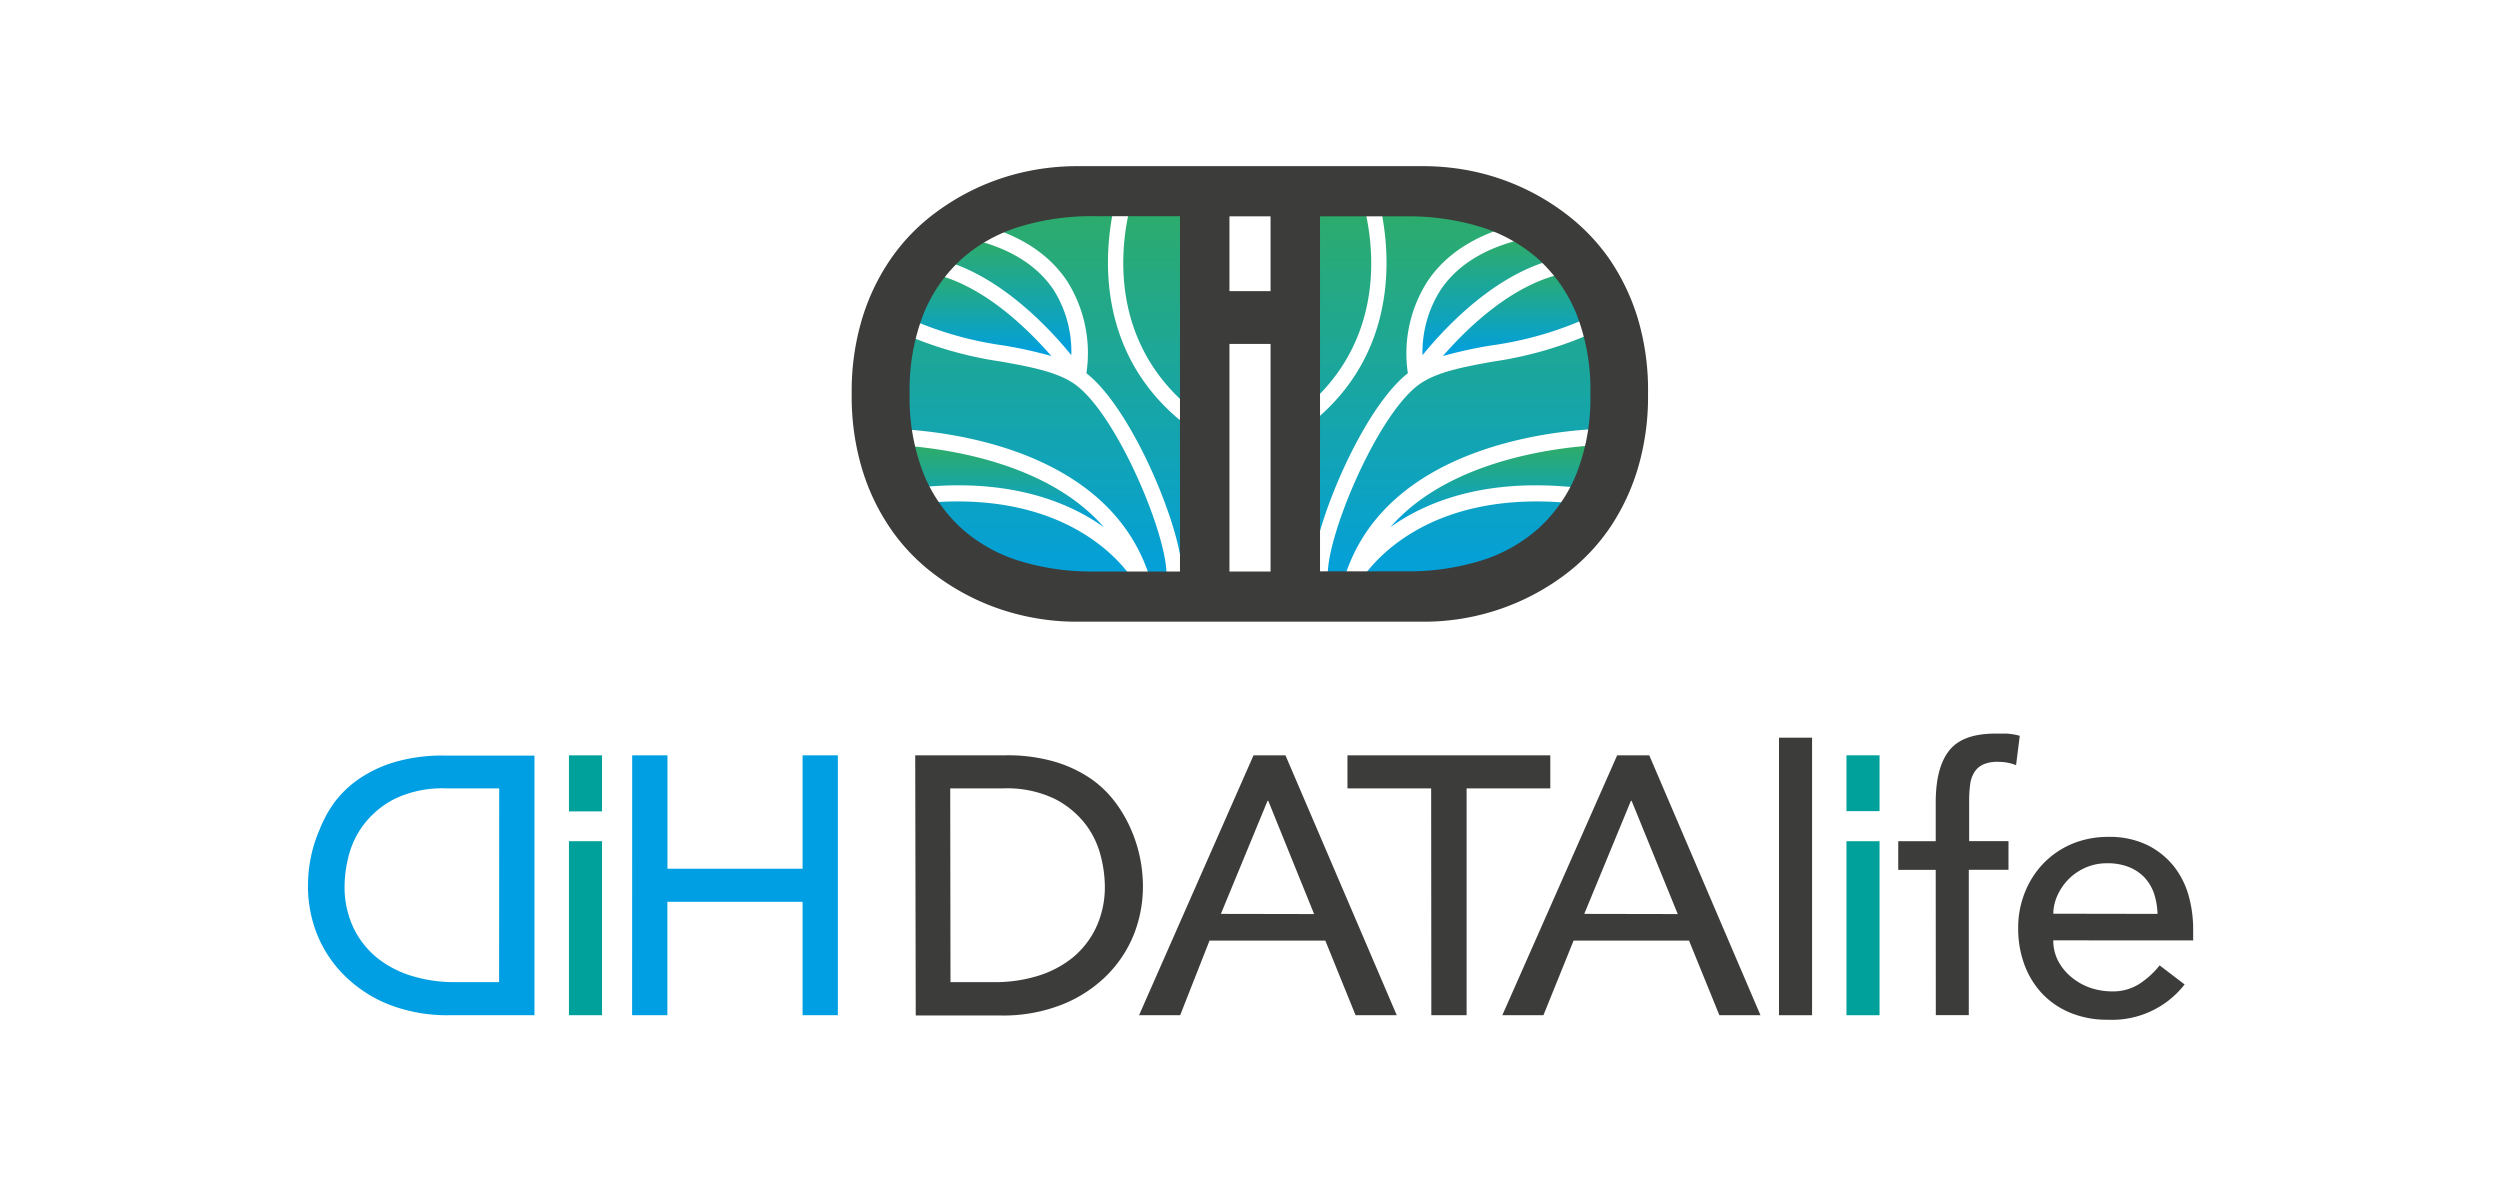
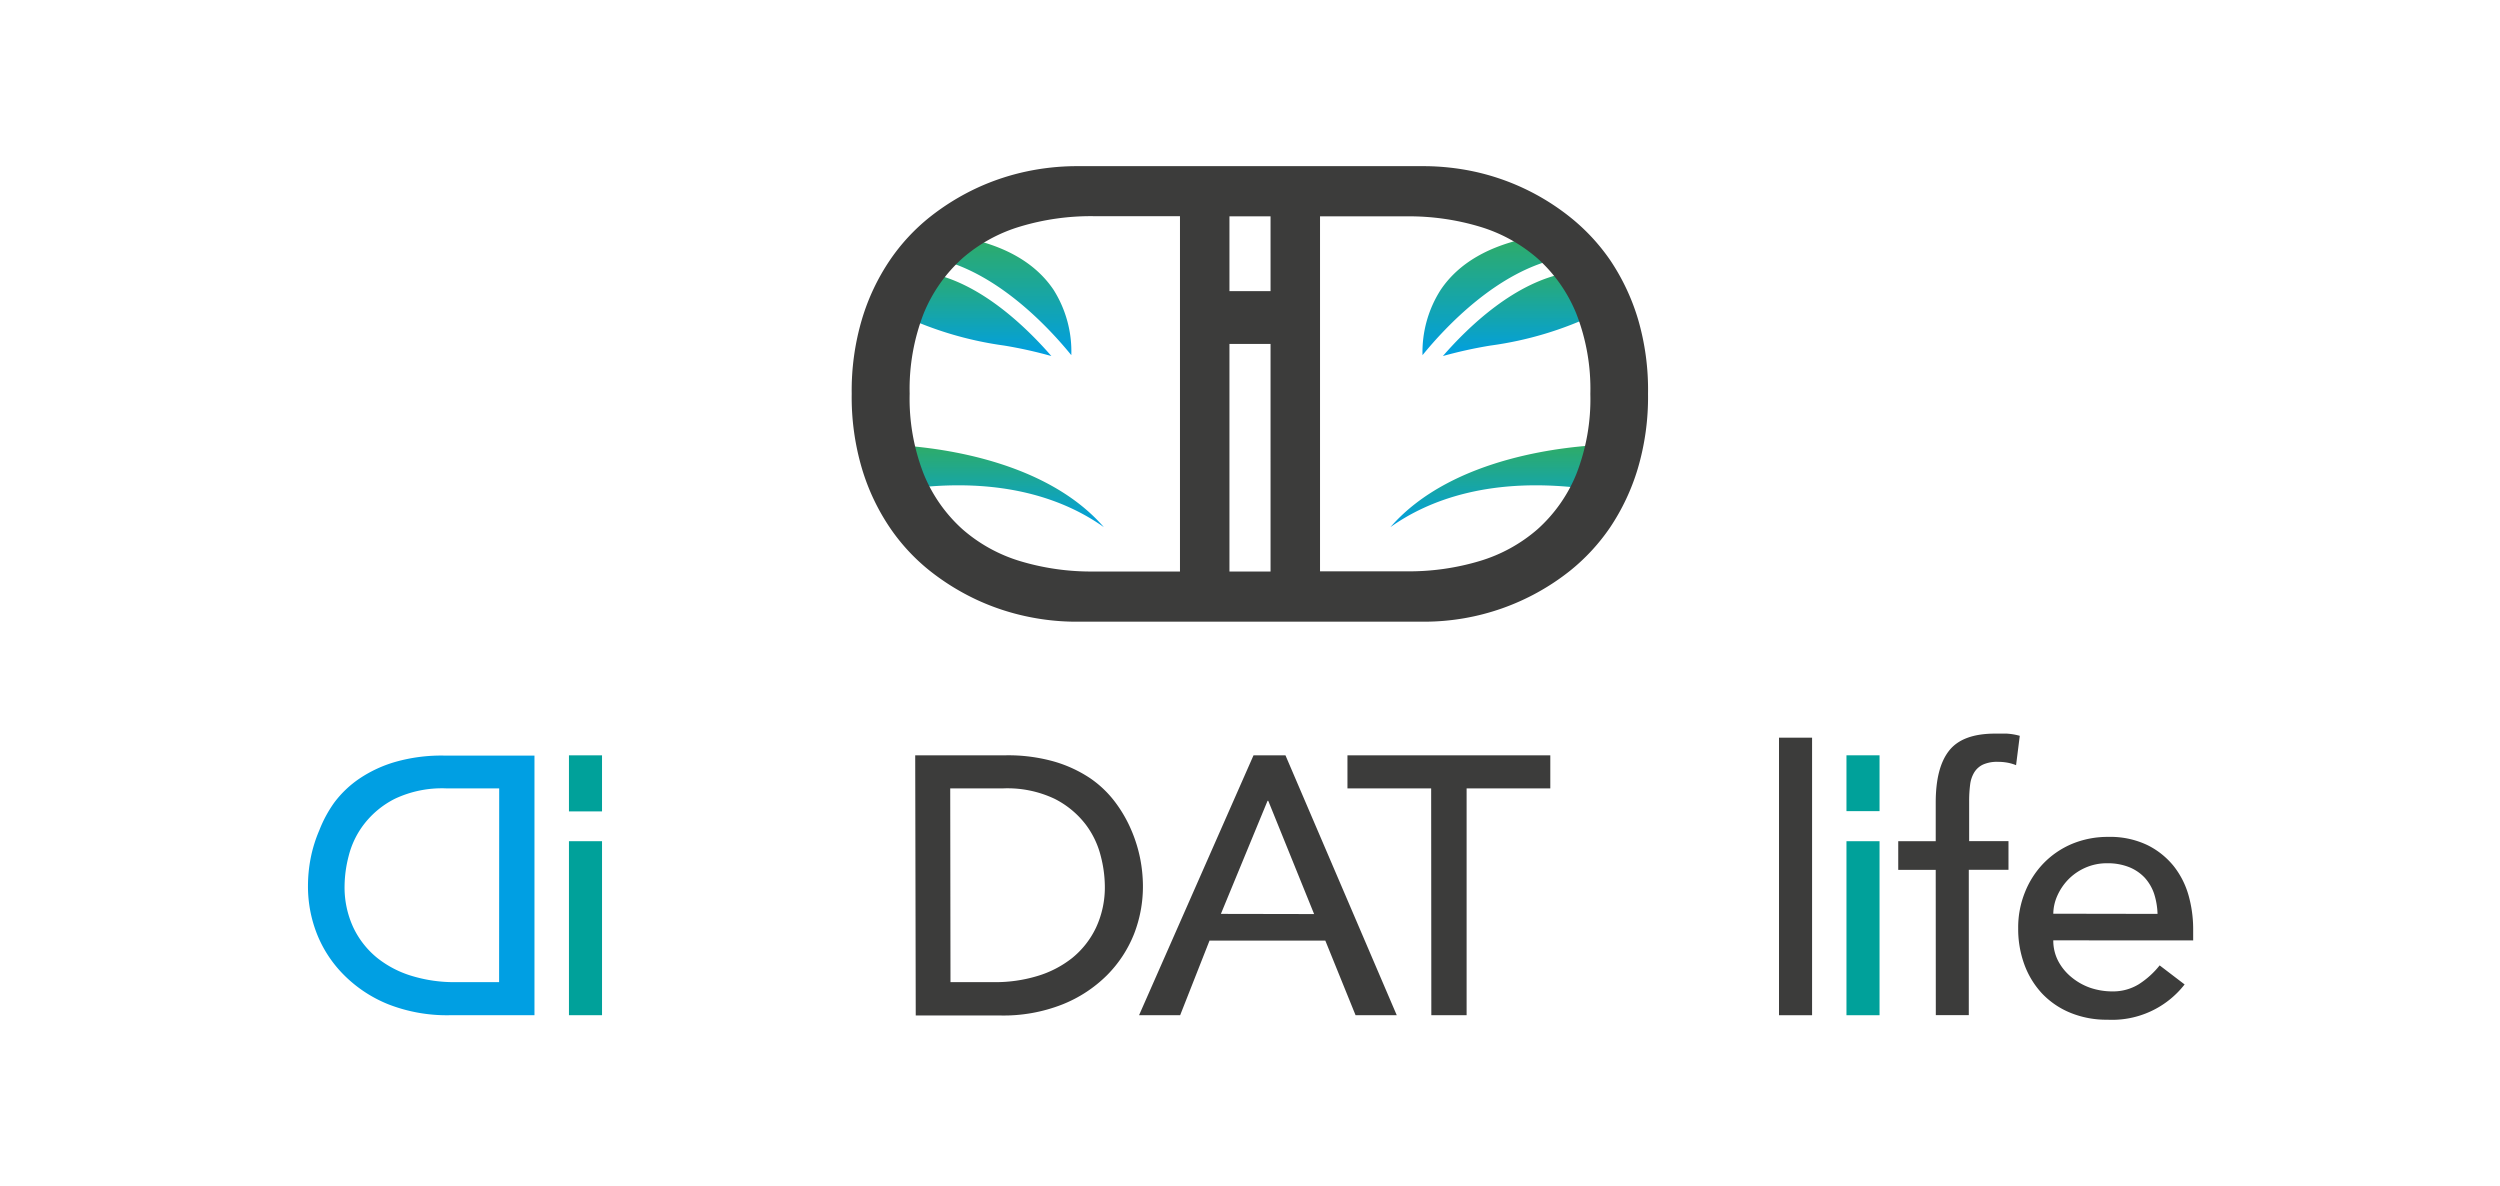
<svg xmlns="http://www.w3.org/2000/svg" xmlns:xlink="http://www.w3.org/1999/xlink" viewBox="0 0 283.46 134.45">
  <defs>
    <style>.cls-1{fill:url(#Degradado_sin_nombre_13);}.cls-2{fill:url(#Degradado_sin_nombre_13-2);}.cls-3{fill:url(#Degradado_sin_nombre_13-3);}.cls-4{fill:url(#Degradado_sin_nombre_13-4);}.cls-5{fill:url(#Degradado_sin_nombre_13-5);}.cls-6{fill:url(#Degradado_sin_nombre_13-6);}.cls-7{fill:url(#Degradado_sin_nombre_13-7);}.cls-8{fill:url(#Degradado_sin_nombre_13-8);}.cls-9{fill:#3c3c3b;}.cls-10{fill:#009fe3;}.cls-11{fill:#00a19a;}</style>
    <linearGradient id="Degradado_sin_nombre_13" x1="169.78" y1="59.77" x2="169.78" y2="50.43" gradientUnits="userSpaceOnUse">
      <stop offset="0" stop-color="#009fe3" />
      <stop offset="1" stop-color="#2fac66" />
    </linearGradient>
    <linearGradient id="Degradado_sin_nombre_13-2" x1="172.25" y1="40.37" x2="172.25" y2="30.09" xlink:href="#Degradado_sin_nombre_13" />
    <linearGradient id="Degradado_sin_nombre_13-3" x1="169.07" y1="40.27" x2="169.07" y2="26.86" xlink:href="#Degradado_sin_nombre_13" />
    <linearGradient id="Degradado_sin_nombre_13-4" x1="164.34" y1="68.38" x2="164.34" y2="21.82" xlink:href="#Degradado_sin_nombre_13" />
    <linearGradient id="Degradado_sin_nombre_13-5" x1="2248.72" y1="59.77" x2="2248.72" y2="50.43" gradientTransform="matrix(-1, 0, 0, 1, 2361.75, 0)" xlink:href="#Degradado_sin_nombre_13" />
    <linearGradient id="Degradado_sin_nombre_13-6" x1="2251.19" y1="40.37" x2="2251.19" y2="30.09" gradientTransform="matrix(-1, 0, 0, 1, 2361.75, 0)" xlink:href="#Degradado_sin_nombre_13" />
    <linearGradient id="Degradado_sin_nombre_13-7" x1="2248.02" y1="40.27" x2="2248.02" y2="26.86" gradientTransform="matrix(-1, 0, 0, 1, 2361.75, 0)" xlink:href="#Degradado_sin_nombre_13" />
    <linearGradient id="Degradado_sin_nombre_13-8" x1="2243.28" y1="68.38" x2="2243.28" y2="21.82" gradientTransform="matrix(-1, 0, 0, 1, 2361.75, 0)" xlink:href="#Degradado_sin_nombre_13" />
  </defs>
  <title>DiH_Logo-Pos-V</title>
  <g id="LOGO">
    <path class="cls-1" d="M157.65,59.77c4.21-3,11.37-5.88,22.7-4.29l-.1.72a21.59,21.59,0,0,0,1.66-5.77C178.18,50.58,164.74,51.62,157.65,59.77Z" />
    <path class="cls-2" d="M163.6,40.37A49.84,49.84,0,0,1,169,39.18a40,40,0,0,0,12-3.6,16.25,16.25,0,0,0-3.25-5.49l.13.81C171.83,31.88,166.48,37.06,163.6,40.37Z" />
    <path class="cls-3" d="M163.34,32.88a13.1,13.1,0,0,0-2.05,7.39c2.61-3.21,8.54-9.55,15.57-11a17.67,17.67,0,0,0-3.16-2.38C168.87,27.81,165.38,29.83,163.34,32.88Z" />
-     <path class="cls-4" d="M182.17,48.6c.1-1.1.16-2.25.16-3.47a30.53,30.53,0,0,0-.92-7.76A42.84,42.84,0,0,1,169.28,41c-3.31.6-6.17,1.13-8.17,2.45-4.88,3.23-11,17.92-10.54,22.17l-1.8.18c-.46-4.68,5.46-19.29,10.86-23.48a15.16,15.16,0,0,1,2.21-10.4c2-3,5.16-5.09,9.4-6.29-3.94-1.74-8.94-2.74-15-3.27.93,3.42,3.55,16.34-7.14,25.28l-1.16-1.38c11.12-9.31,6.76-22.91,6.37-24.06-2.48-.18-5.13-.28-7.93-.34V68.38c17.76-.35,28.79-2.62,33.42-11.14-19.4-2.59-25.61,8.74-25.67,8.85l-1.66-.7C157.41,49.92,177.89,48.68,182.17,48.6Z" />
    <path class="cls-5" d="M125.16,59.77c-4.22-3-11.37-5.88-22.7-4.29l.1.72a21.22,21.22,0,0,1-1.66-5.77C104.63,50.58,118.07,51.62,125.16,59.77Z" />
    <path class="cls-6" d="M119.21,40.37a49.5,49.5,0,0,0-5.36-1.19,40,40,0,0,1-11.95-3.6,16.44,16.44,0,0,1,3.26-5.49l-.14.81C111,31.88,116.33,37.06,119.21,40.37Z" />
    <path class="cls-7" d="M119.47,32.88a13.1,13.1,0,0,1,2,7.39c-2.61-3.21-8.54-9.55-15.57-11a17.67,17.67,0,0,1,3.16-2.38C113.94,27.81,117.43,29.83,119.47,32.88Z" />
-     <path class="cls-8" d="M100.64,48.6c-.1-1.1-.16-2.25-.16-3.47a30.53,30.53,0,0,1,.92-7.76A42.84,42.84,0,0,0,113.53,41c3.31.6,6.17,1.13,8.17,2.45,4.88,3.23,11,17.92,10.54,22.17l1.8.18c.46-4.68-5.46-19.29-10.86-23.48A15.28,15.28,0,0,0,121,31.88c-2-3-5.16-5.09-9.4-6.29,3.94-1.74,8.94-2.74,15-3.27-.94,3.42-3.55,16.34,7.13,25.28l1.17-1.38c-11.12-9.31-6.77-22.91-6.37-24.06,2.48-.18,5.13-.28,7.93-.34V68.38C118.69,68,107.65,65.76,103,57.24c19.4-2.59,25.62,8.74,25.68,8.85l1.66-.7C125.39,49.92,104.92,48.68,100.64,48.6Z" />
    <path class="cls-9" d="M185.72,36.17a24.69,24.69,0,0,0-3.13-6.64A22.65,22.65,0,0,0,178,24.6,26.4,26.4,0,0,0,167,19.42a27.62,27.62,0,0,0-5.4-.58H121.89a27.62,27.62,0,0,0-5.4.58,26.5,26.5,0,0,0-5.65,1.86,26.91,26.91,0,0,0-5.4,3.32,22.17,22.17,0,0,0-4.56,4.93,24.4,24.4,0,0,0-3.14,6.64,28.47,28.47,0,0,0-1.17,8.49,28.5,28.5,0,0,0,1.17,8.5,24.4,24.4,0,0,0,3.14,6.64,22.17,22.17,0,0,0,4.56,4.93,26.91,26.91,0,0,0,5.4,3.32,26.5,26.5,0,0,0,5.65,1.86,26.87,26.87,0,0,0,5.4.58h39.69A26.59,26.59,0,0,0,178,64.73a22.65,22.65,0,0,0,4.56-4.93,24.69,24.69,0,0,0,3.13-6.64,28.5,28.5,0,0,0,1.17-8.5A28.47,28.47,0,0,0,185.72,36.17ZM133.79,64.8h-9.86a27.86,27.86,0,0,1-8.24-1.17A17.66,17.66,0,0,1,109.12,60a17.09,17.09,0,0,1-4.38-6.24,23.48,23.48,0,0,1-1.6-9.12,23.62,23.62,0,0,1,1.6-9.12,17.13,17.13,0,0,1,4.38-6.23,17.66,17.66,0,0,1,6.57-3.61,27.86,27.86,0,0,1,8.24-1.17h9.86Zm10.27,0H139.4V39h4.66Zm0-31.79H139.4V24.53h4.66Zm34.66,20.77A17,17,0,0,1,174.34,60a17.7,17.7,0,0,1-6.56,3.61,27.88,27.88,0,0,1-8.25,1.17h-9.86V24.53h9.86a27.88,27.88,0,0,1,8.25,1.17,17.7,17.7,0,0,1,6.56,3.61,17,17,0,0,1,4.38,6.23,23.43,23.43,0,0,1,1.6,9.12A23.29,23.29,0,0,1,178.72,53.78Z" />
    <path class="cls-10" d="M60.6,115.11H51a18.23,18.23,0,0,1-7-1.25,15,15,0,0,1-5-3.31,13.74,13.74,0,0,1-3.08-4.7,14.69,14.69,0,0,1-1-5.47,16.49,16.49,0,0,1,.29-3,15.57,15.57,0,0,1,1-3.25A14.25,14.25,0,0,1,37.9,91a11.89,11.89,0,0,1,2.87-2.73,14.5,14.5,0,0,1,4.08-1.89,19.05,19.05,0,0,1,5.47-.71H60.6Zm-4-25.72h-6a12.48,12.48,0,0,0-5.83,1.18,10.21,10.21,0,0,0-3.51,2.9,9.81,9.81,0,0,0-1.73,3.6,14,14,0,0,0-.46,3.31,10.8,10.8,0,0,0,1,4.8,9.9,9.9,0,0,0,2.71,3.44,11.71,11.71,0,0,0,4,2.06,16.45,16.45,0,0,0,4.81.68h5Z" />
    <path class="cls-11" d="M64.51,95.38h3.75v19.73H64.51ZM68.26,92H64.51V85.64h3.75Z" />
-     <path class="cls-10" d="M71.68,85.64h4V98.5H91V85.64h4v29.47H91V102.25H75.67v12.86h-4Z" />
    <path class="cls-9" d="M103.77,85.64h10.28a19.13,19.13,0,0,1,5.48.71,14.76,14.76,0,0,1,4.08,1.89A12.08,12.08,0,0,1,126.48,91a15.09,15.09,0,0,1,1.81,3.16,16.15,16.15,0,0,1,1,3.25,16.55,16.55,0,0,1,.3,3,14.89,14.89,0,0,1-1,5.47,13.89,13.89,0,0,1-3.08,4.7,15.07,15.07,0,0,1-5.06,3.31,18.17,18.17,0,0,1-7,1.25h-9.62Zm4,25.72h5a16.38,16.38,0,0,0,4.8-.68,11.76,11.76,0,0,0,4-2.06,9.87,9.87,0,0,0,2.7-3.44,10.8,10.8,0,0,0,1-4.8,14,14,0,0,0-.46-3.31,9.94,9.94,0,0,0-1.72-3.6,10.25,10.25,0,0,0-3.52-2.9,12.48,12.48,0,0,0-5.83-1.18h-6Z" />
    <path class="cls-9" d="M142.13,85.64h3.62l12.62,29.47H153.7l-3.43-8.46H137.14l-3.33,8.46h-4.66Zm6.87,18L143.8,90.8h-.08l-5.29,12.82Z" />
    <path class="cls-9" d="M162.27,89.39h-9.49V85.64h23v3.75h-9.49v25.72h-4Z" />
-     <path class="cls-9" d="M183.36,85.64H187l12.61,29.47h-4.66l-3.44-8.46H178.42L175,115.11h-4.66Zm6.87,18L185,90.8h-.08l-5.29,12.82Z" />
    <path class="cls-9" d="M201.71,83.64h3.75v31.47h-3.75Z" />
    <path class="cls-11" d="M209.36,95.38h3.75v19.73h-3.75Z" />
    <rect class="cls-11" x="209.36" y="85.64" width="3.75" height="6.33" />
    <path class="cls-9" d="M219.48,98.63h-4.25V95.38h4.25V91c0-2.64.5-4.6,1.52-5.89s2.75-1.93,5.22-1.93c.41,0,.85,0,1.31,0a7,7,0,0,1,1.48.25l-.42,3.33a5,5,0,0,0-1-.29,6,6,0,0,0-1.08-.09,3.89,3.89,0,0,0-1.67.31,2.34,2.34,0,0,0-1,.9,3.46,3.46,0,0,0-.46,1.39,14.55,14.55,0,0,0-.11,1.86v4.53h4.46v3.25h-4.5v16.48h-3.74Z" />
    <path class="cls-9" d="M232.81,106.62a5,5,0,0,0,.56,2.35,5.92,5.92,0,0,0,1.48,1.81A6.92,6.92,0,0,0,237,112a7.84,7.84,0,0,0,2.5.41,5.59,5.59,0,0,0,3-.81,9.67,9.67,0,0,0,2.37-2.14l2.83,2.16a10.42,10.42,0,0,1-8.74,4,10.79,10.79,0,0,1-4.22-.79,9.25,9.25,0,0,1-3.21-2.19,9.72,9.72,0,0,1-2-3.28,11.69,11.69,0,0,1-.7-4.1,10.65,10.65,0,0,1,.77-4.1,10.07,10.07,0,0,1,2.12-3.29,9.78,9.78,0,0,1,3.22-2.19,10.52,10.52,0,0,1,4.08-.79,9.79,9.79,0,0,1,4.44.92,8.88,8.88,0,0,1,3,2.39,9.54,9.54,0,0,1,1.69,3.33,14.17,14.17,0,0,1,.52,3.77v1.33Zm11.82-3a8.25,8.25,0,0,0-.39-2.29,5.21,5.21,0,0,0-1.06-1.81,5,5,0,0,0-1.77-1.2,6.54,6.54,0,0,0-2.48-.44,6,6,0,0,0-2.52.52,6.19,6.19,0,0,0-1.93,1.35,6.36,6.36,0,0,0-1.23,1.85,5.15,5.15,0,0,0-.44,2Z" />
  </g>
</svg>